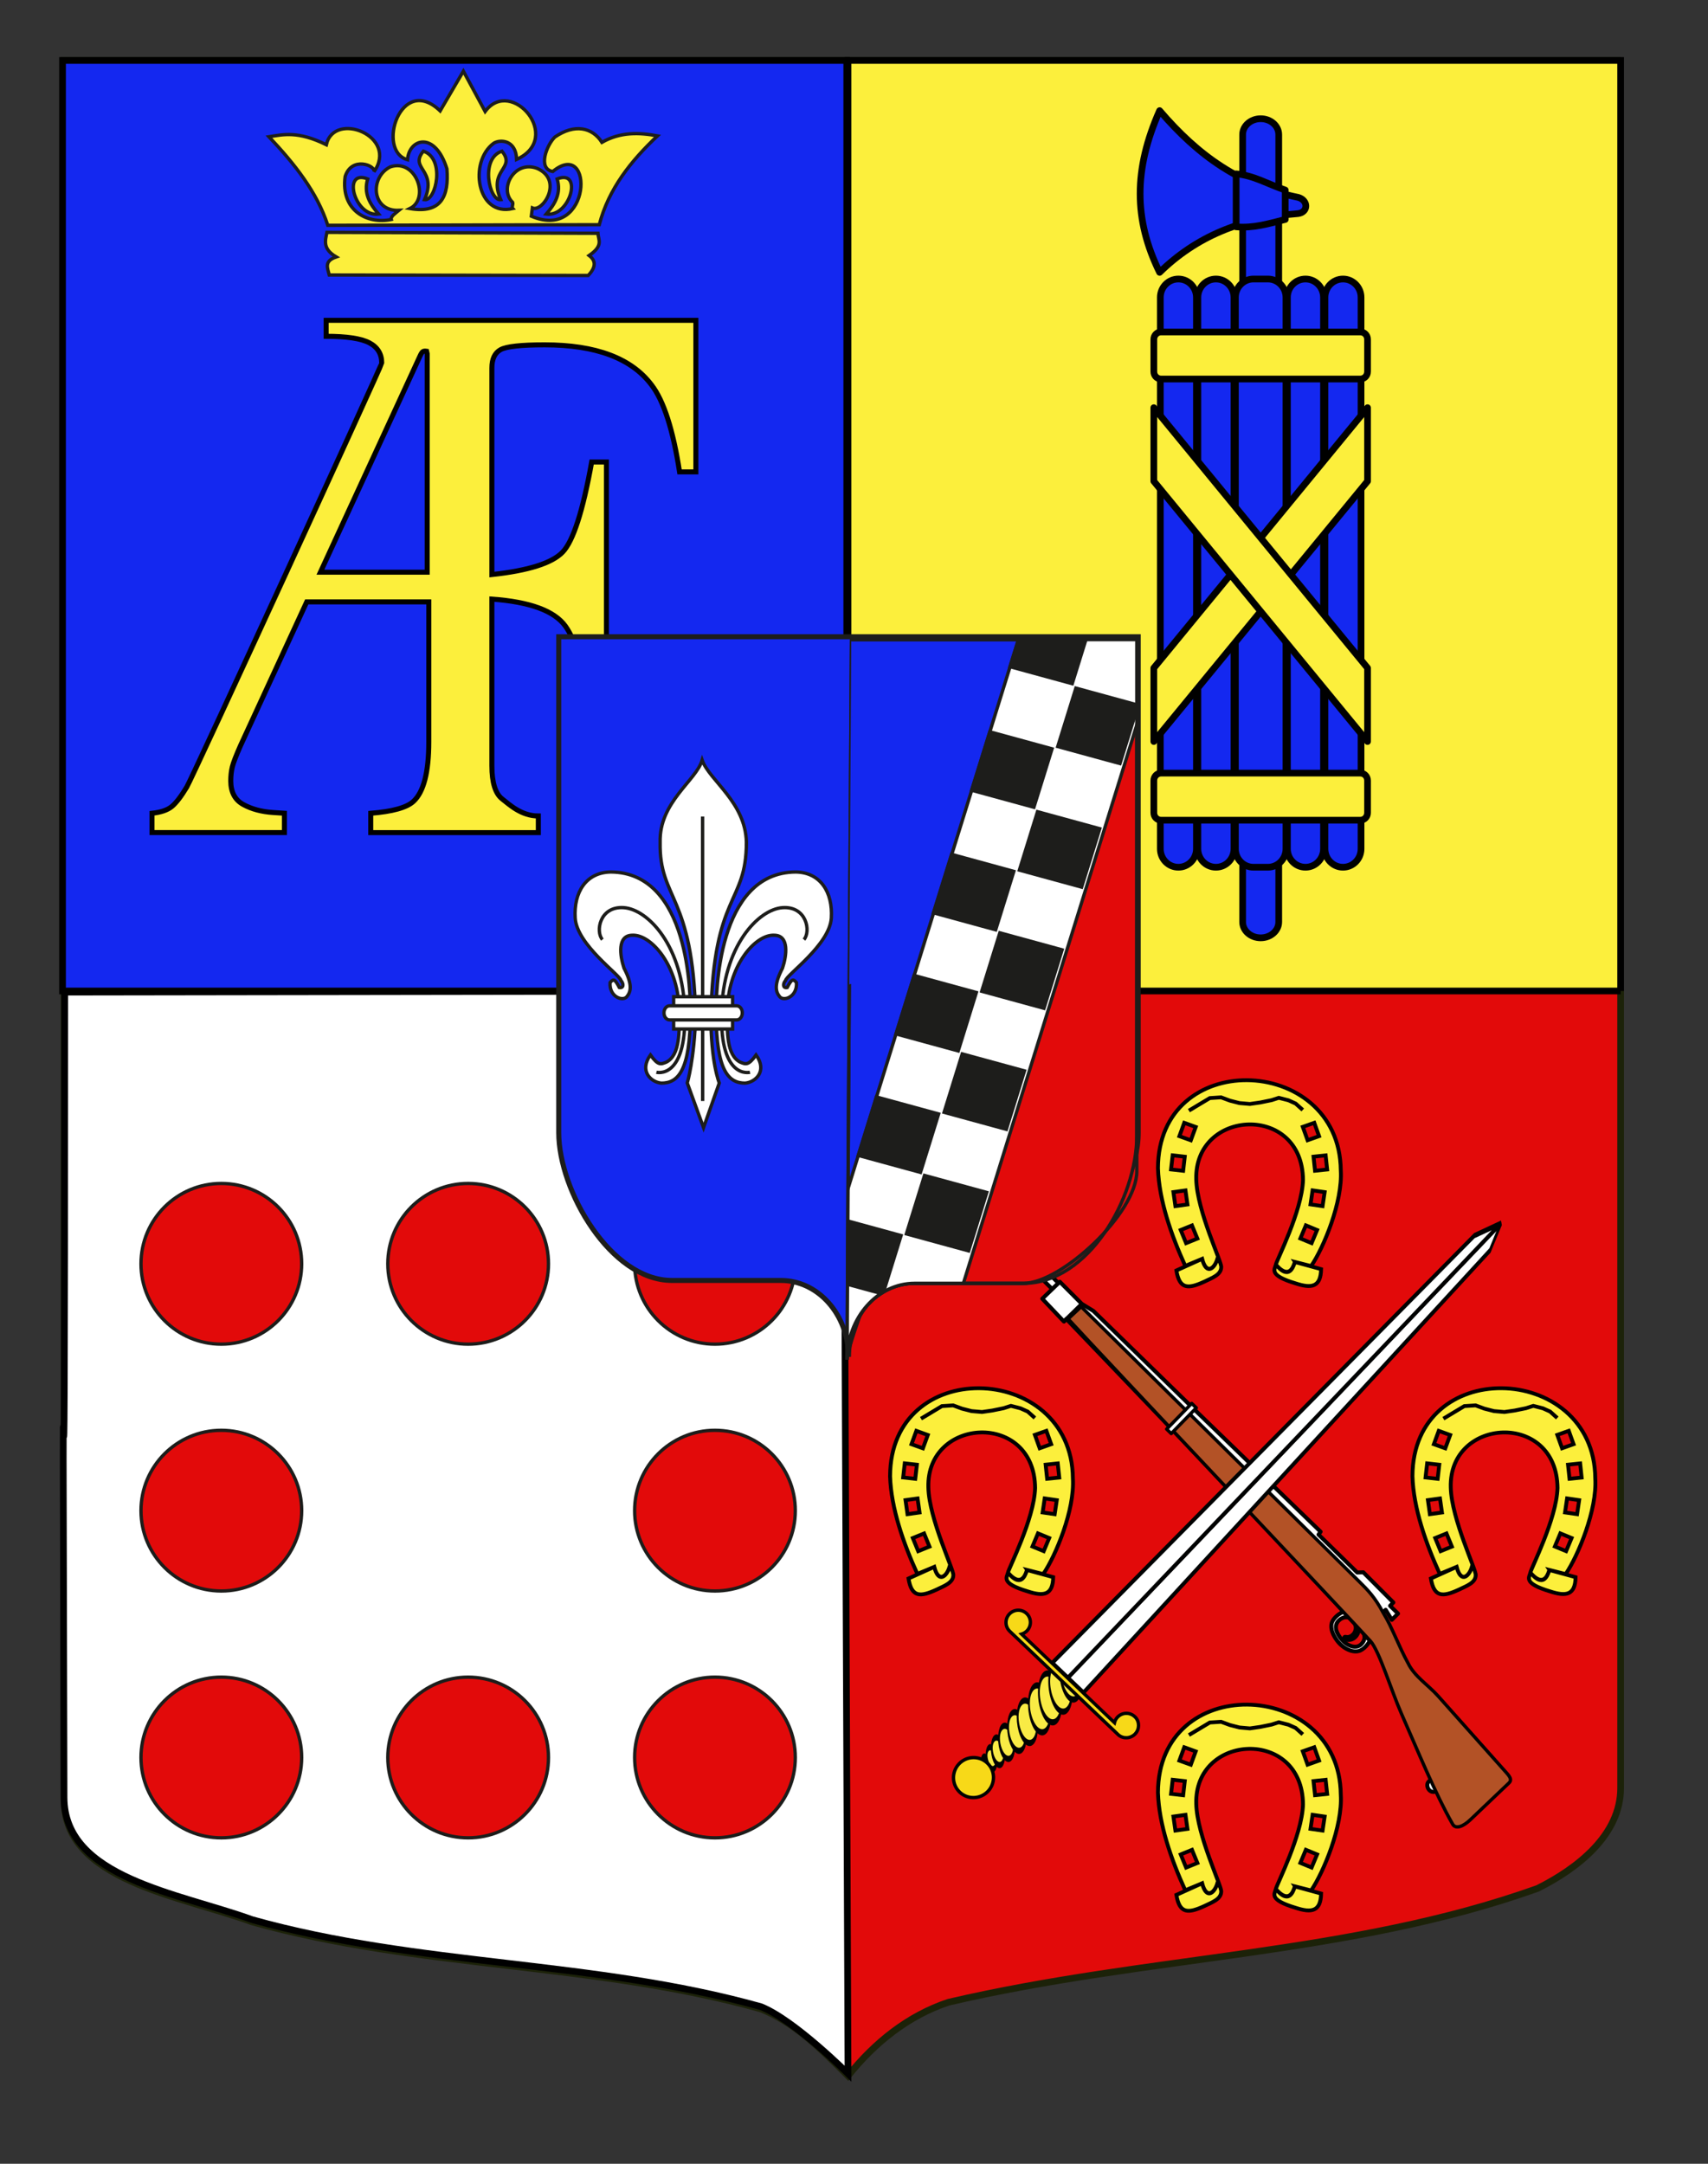
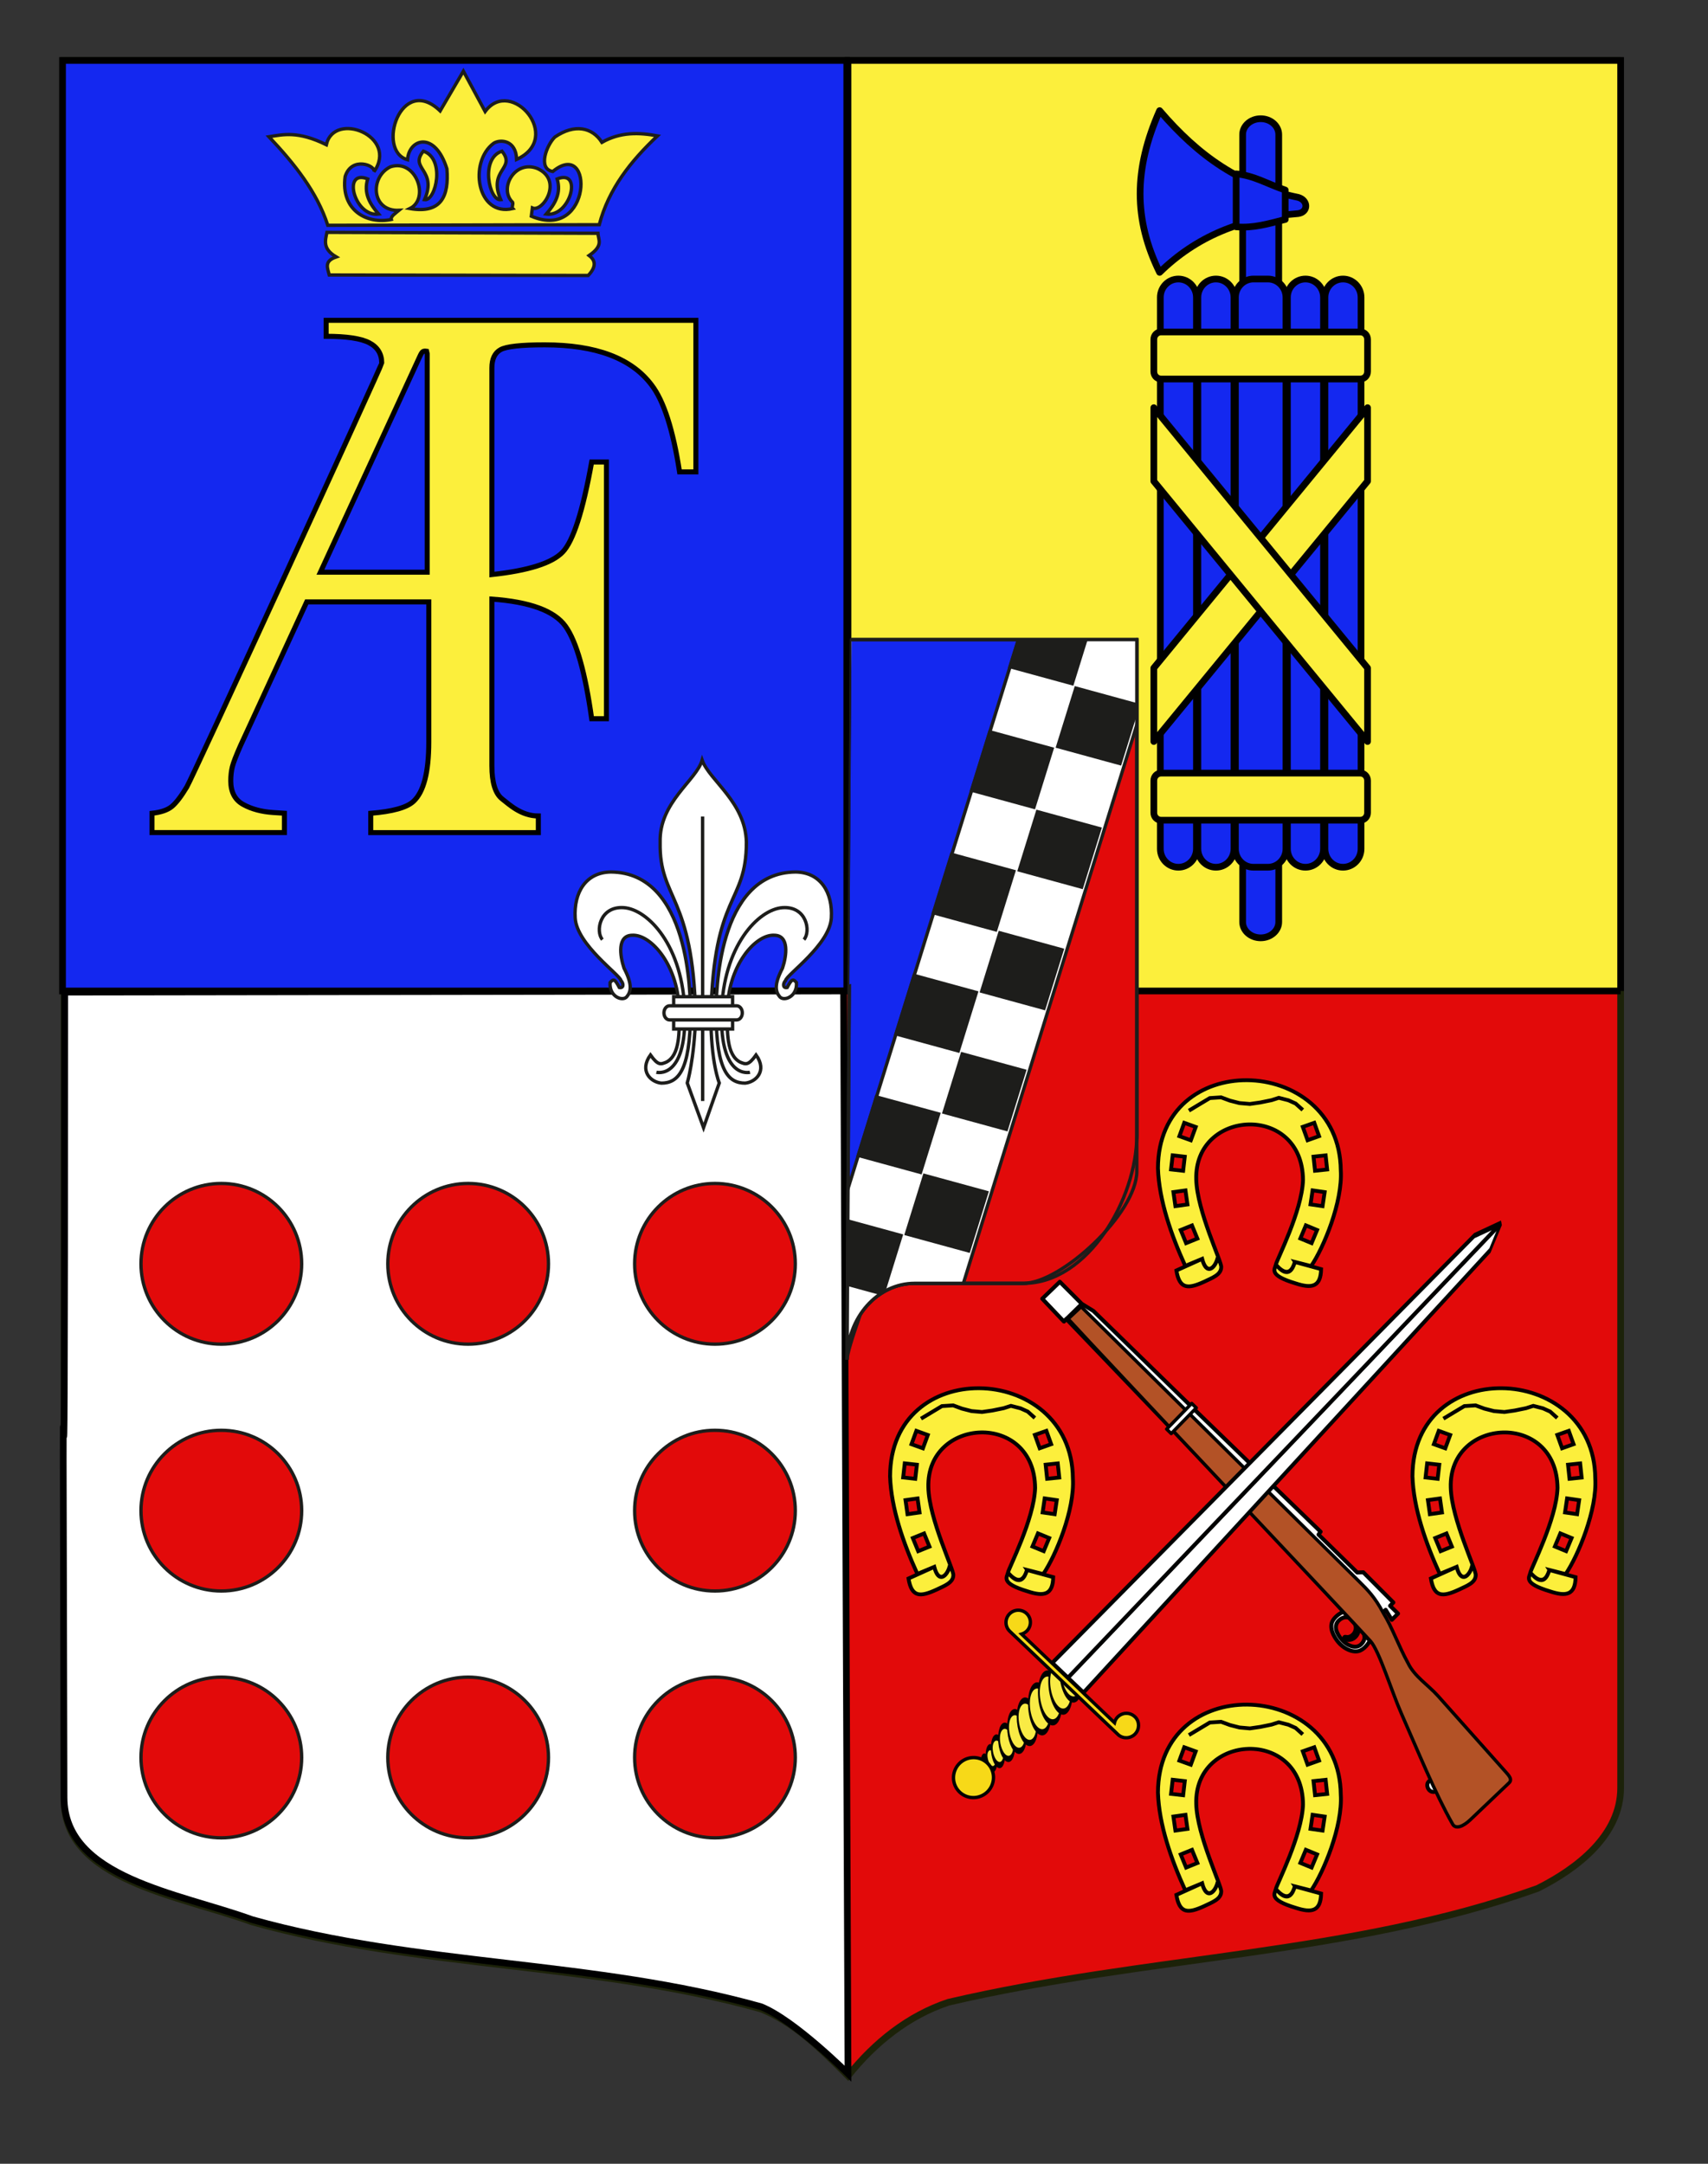
<svg xmlns="http://www.w3.org/2000/svg" xmlns:xlink="http://www.w3.org/1999/xlink" version="1.1" id="Autre_blason_Dardel3_xA0_Image_1_" x="0px" y="0px" width="255.118px" height="323.15px" viewBox="0 0 255.118 323.15" enable-background="new 0 0 255.118 323.15" xml:space="preserve">
  <rect x="0" y="0" width="255.118" height="323.15" fill="#333333" stroke="none" />
  <path fill="#E20A0A" stroke="#1C2209" d="M242.069,9.028c-78,0-154.505,0-232.505,0c0,135.583,0,149.083,0,259.751  c0,12.043,17.099,14.25,28.101,18.25c25,7,51,6,76,13c5,2,9,6,12.998,10c4-5,9-9,15-11c30-7,60-7,88-17c6-3,12.406-8,12.406-15  C242.069,243.486,242.069,145.403,242.069,9.028" />
  <polyline fill="#FCEF3C" stroke="#000000" points="242.069,148 126.667,148 126.667,9.028 242.069,9.028 242.069,148 " />
  <polyline fill="#1428F0" stroke="#000000" points="126.478,148 9.34,148 9.34,9.028 126.478,9.028 126.478,148 " />
  <path fill="#FFFFFF" stroke="#000000" d="M9.667,148.172c0,135.583-0.426-0.172-0.102,120.271c0.032,12.043,17.098,14.25,28.1,18.25  c25,7,51,6,76,13c5,2,13,10,13,10L126,148L9.667,148.172z" />
  <g id="Licteur" transform="translate(0,-2.325)">
    <path id="path2855-4" fill="#1428F0" stroke="#000000" stroke-linecap="round" stroke-linejoin="round" d="M188.305,20.055   c-1.489,0-2.696,1.062-2.696,2.37v117.591c0,1.311,1.207,2.37,2.696,2.37c1.488,0,2.695-1.061,2.695-2.37V22.425   C191,21.116,189.793,20.055,188.305,20.055L188.305,20.055z" />
    <path id="main_fasce" fill="#1428F0" stroke="#000000" stroke-linecap="round" stroke-linejoin="round" d="M187.227,43.995h2.156   c1.488,0,2.697,1.229,2.697,2.745v82.357c0,1.519-1.209,2.745-2.697,2.745h-2.156c-1.489,0-2.697-1.228-2.697-2.745V46.74   C184.53,45.224,185.738,43.995,187.227,43.995L187.227,43.995z" />
    <path id="lateral-fasce" fill="#1428F0" stroke="#000000" stroke-linecap="round" stroke-linejoin="round" d="M176.01,43.995   L176.01,43.995c1.488,0,2.697,1.229,2.697,2.745v82.357c0,1.519-1.209,2.745-2.697,2.745l0,0c-1.489,0-2.695-1.228-2.695-2.745   V46.74C173.315,45.224,174.521,43.995,176.01,43.995L176.01,43.995z" />
    <path id="lateral-fasce_1_" fill="#1428F0" stroke="#000000" stroke-linecap="round" stroke-linejoin="round" d="M181.62,43.995   L181.62,43.995c1.488,0,2.696,1.229,2.696,2.745v82.357c0,1.519-1.208,2.745-2.696,2.745l0,0c-1.49,0-2.697-1.228-2.697-2.745   V46.74C178.922,45.224,180.129,43.995,181.62,43.995L181.62,43.995z" />
    <path id="lateral-fasce_2_" fill="#1428F0" stroke="#000000" stroke-linecap="round" stroke-linejoin="round" d="M194.993,43.995   L194.993,43.995c1.488,0,2.694,1.229,2.694,2.745v82.357c0,1.519-1.206,2.745-2.694,2.745l0,0c-1.49,0-2.697-1.228-2.697-2.745   V46.74C192.295,45.224,193.502,43.995,194.993,43.995L194.993,43.995z" />
    <path id="lateral-fasce_3_" fill="#1428F0" stroke="#000000" stroke-linecap="round" stroke-linejoin="round" d="M200.6,43.995   L200.6,43.995c1.488,0,2.695,1.229,2.695,2.745v82.357c0,1.519-1.207,2.745-2.695,2.745l0,0c-1.489,0-2.696-1.228-2.696-2.745   V46.74C197.904,45.224,199.111,43.995,200.6,43.995L200.6,43.995z" />
    <path id="ribbon-horizontal" fill="#FCEF3C" stroke="#000000" stroke-linecap="round" stroke-linejoin="round" d="M173.422,51.901   h29.766c0.598,0,1.078,0.49,1.078,1.098v4.832c0,0.606-0.48,1.099-1.078,1.099h-29.766c-0.596,0-1.078-0.49-1.078-1.099V53   C172.342,52.393,172.829,51.901,173.422,51.901z" />
    <path id="ribbon-horizontal_1_" fill="#FCEF3C" stroke="#000000" stroke-linecap="round" stroke-linejoin="round" d="   M173.422,117.788h29.766c0.598,0,1.078,0.492,1.078,1.099v4.832c0,0.605-0.48,1.099-1.078,1.099h-29.766   c-0.596,0-1.078-0.491-1.078-1.099v-4.832C172.342,118.28,172.829,117.788,173.422,117.788L173.422,117.788z" />
    <polygon id="ribbon-diagonal" fill="#FCEF3C" stroke="#000000" stroke-linecap="round" stroke-linejoin="round" points="   172.342,102.085 204.266,63.211 204.266,63.211 204.266,74.193 172.342,113.066  " />
    <polygon id="ribbon-diagonal_1_" fill="#FCEF3C" stroke="#000000" stroke-linecap="round" stroke-linejoin="round" points="   204.266,102.085 172.342,63.211 172.342,63.211 172.342,74.193 204.266,113.066  " />
    <path id="axe-1" fill="#1428F0" stroke="#000000" stroke-linecap="round" stroke-linejoin="round" d="M193.915,34.221   c1.51-0.219,1.51-1.977,0-2.416c-8.629-1.757-14.884-6.147-20.707-12.958c-3.883,8.785-3.883,16.251,0,24.157   C178.598,37.735,185.286,34.88,193.915,34.221L193.915,34.221z" />
    <path id="axe-2" fill="#1428F0" stroke="#000000" stroke-linecap="round" stroke-linejoin="round" d="M191.971,30.707V35.1   c-2.588,0.66-4.746,1.317-7.333,1.1v-7.906C187.227,28.511,189.383,29.829,191.971,30.707L191.971,30.707z" />
  </g>
  <g id="Monogramme">
    <path fill="#FCEF3C" stroke="#000000" stroke-width="0.75" d="M22.703,121.461c1.344-0.146,2.336-0.488,2.977-1.024   c0.641-0.536,1.383-1.507,2.227-2.913c0.844-1.405,29.109-62.936,29.109-63.304c0-1.367-0.617-2.376-1.852-3.023   c-1.234-0.646-3.383-0.971-6.445-0.971v-2.388h55.222v22.638h-2.438c-0.971-6.288-2.363-10.615-4.18-12.982   C94.318,53.497,88.997,51.5,81.36,51.5c-3.538,0-5.736,0.241-6.598,0.725c-0.861,0.48-1.291,1.39-1.291,2.722v30.863   c5.469-0.593,8.992-1.71,10.57-3.357c1.578-1.645,3.023-6.131,4.336-13.454h2.203v38.337h-2.203   c-0.969-6.916-2.273-11.521-3.914-13.813s-5.305-3.645-10.992-4.05v24.89c0,2.516,0.516,4.17,1.547,4.965   c1.031,0.796,2.828,2.535,5.391,2.535v2.486H55.375v-2.887c3.25-0.258,5.375-0.851,6.375-1.773   c1.531-1.406,2.297-4.364,2.297-8.877V89.892H45.814l-9.893,21.471c-0.656,1.479-1.062,2.534-1.219,3.162   c-0.156,0.629-0.234,1.332-0.234,2.107c0,1.664,0.625,2.84,1.875,3.522c1.25,0.685,2.734,1.082,4.453,1.193l1.688,0.108v2.886   H22.703V121.461z M63.812,52.844l-0.092-0.389c-0.246-0.037-0.432-0.019-0.555,0.058c-0.123,0.073-0.275,0.312-0.46,0.722   l-14.846,32.22h15.953V52.844z" />
  </g>
  <g id="Couronne">
    <path fill="#FCEF3C" stroke="#1D1D1B" stroke-width="0.5" d="M54.923,26.725c-3.889-1.552-1.986,5.742,1.628,5.246   C55.221,30.454,54.278,28.823,54.923,26.725z" />
    <path fill="#FCEF3C" stroke="#1D1D1B" stroke-width="0.5" d="M63.238,22.576c-2.176,2.653,2.14,2.707,0.176,7.249   C65.124,30.04,66.541,23.664,63.238,22.576z" />
    <path fill="#FCEF3C" stroke="#1D1D1B" stroke-width="0.5" d="M74.971,22.576c2.176,2.653-2.14,2.707-0.176,7.249   C73.085,30.04,71.669,23.664,74.971,22.576z" />
    <path fill="#FCEF3C" stroke="#1D1D1B" stroke-width="0.5" d="M83.219,26.725c3.89-1.552,1.986,5.742-1.627,5.246   C82.922,30.454,83.864,28.823,83.219,26.725z" />
    <path fill="#FCEF3C" stroke="#1D1D1B" stroke-width="0.5" d="M40.175,20.424c3.812,4.036,7.181,8.26,8.786,13.225l40.548-0.088   c1.404-5.373,4.731-9.524,8.698-13.269c-2.768-0.513-5.535-0.609-8.302,0.967c-1.438-2.258-4.09-2.815-7.029-0.79   c-1.213,1.181-2.619,4.75-0.308,5.141c6.225-5.124,5.867,10.532-3.207,6.677l0.159-1.23c1.543,0.695,4.663-4.096,0.763-5.887   c-3.413-1.362-5.83,3.028-3.715,5.044c0.12,0.263-0.167,0.723,0.025,0.933c-5.387,1.267-6.61-6.987-2.855-9.752   c0.992-0.628,3.353-0.488,3.427,2.416c7.095-3.227-0.798-12.432-4.7-7.161l-3.251-6.02l-3.47,5.933   c-5.878-5.653-9.613,5.979-4.876,7.292c0.221-3.169,4.122-4.335,5.886,1.36c0.322,4.096-0.839,6.738-5.535,5.933   c3.024-1.479,0.93-7.494-2.899-6.238c-3.108,1.504-2.873,6.679,1.273,6.501c-0.541,0.454-1.265,0.908-1.142,1.362   c-3.523,0.756-7.596-1.271-6.897-6.414c0.976-3.081,4.618-1.638,4.305-0.703c3.734-5.322-5.942-9.176-7.117-4.042   C44.516,19.531,42.311,20.088,40.175,20.424z" />
    <path fill="#FCEF3C" stroke="#1D1D1B" stroke-width="0.5" d="M48.834,34.702l40.474,0.139c0.058,0.992,0.873,1.812-1.314,3.32   c0.981,0.735,1.091,1.688-0.138,2.978l-38.676-0.07c-0.234-0.996-0.845-2.055,1.038-2.698   C48.148,37.147,48.583,35.924,48.834,34.702z" />
  </g>
  <g id="Tourteux">
    <circle fill="#E20A0A" stroke="#1D1D1B" stroke-width="0.5" cx="33.059" cy="188.744" r="12" />
    <circle fill="#E20A0A" stroke="#1D1D1B" stroke-width="0.5" cx="69.925" cy="188.744" r="12" />
    <circle fill="#E20A0A" stroke="#1D1D1B" stroke-width="0.5" cx="106.792" cy="188.744" r="12" />
    <circle fill="#E20A0A" stroke="#1D1D1B" stroke-width="0.5" cx="106.792" cy="225.609" r="12" />
    <circle fill="#E20A0A" stroke="#1D1D1B" stroke-width="0.5" cx="69.925" cy="262.474" r="12" />
    <circle fill="#E20A0A" stroke="#1D1D1B" stroke-width="0.5" cx="106.792" cy="262.474" r="12" />
    <circle fill="#E20A0A" stroke="#1D1D1B" stroke-width="0.5" cx="33.059" cy="262.474" r="12" />
    <circle fill="#E20A0A" stroke="#1D1D1B" stroke-width="0.5" cx="33.059" cy="225.609" r="12" />
  </g>
  <g id="Mousquet_1_">
    <g transform="matrix(0.969,-0.697,-0.702,-0.97,104.43,442.135)">
      <path id="_39023440" fill="#FFFFFF" stroke="#010101" stroke-width="0.5" stroke-linejoin="round" d="M160.005,148.65    c0.062-0.424-0.749-0.982-1.138-1.229l-0.279,1.766C158.912,149.125,159.946,149.057,160.005,148.65z" />
-       <polygon id="_39022408" fill="#FFFFFF" stroke="#010101" stroke-width="0.5" stroke-linejoin="round" points="158.866,147.421     159.465,143.664 158.394,143.512 157.362,150.023 158.43,150.174 158.587,149.186   " />
      <path id="_39021056" fill="#FFFFFF" stroke="#010101" stroke-width="0.5" stroke-linejoin="round" d="M164.593,86.866    c-0.368-0.659-1.451-0.977-2.068-0.292c-0.186,0.203-0.109,0.588,0.129,0.331c0.198-0.238,0.529-0.323,0.838-0.284    c0.572,0.071,0.936,0.493,1.023,0.922C164.542,87.308,164.569,87.082,164.593,86.866z" />
      <path id="_39019424" fill="#FFFFFF" stroke="#010101" stroke-width="0.5" stroke-linejoin="round" d="M162.039,86.935    c0.095-1.081,0.76-2.012,1.598-1.89c0.562,0.081,0.942,0.364,1.062,0.891c0.05-0.457,0.09-0.85,0.122-1.161    c-0.065-0.032-0.948-0.45-1.702-0.291c-0.923,0.194-1.571,1.387-1.627,2.547c-0.042,0.821,0.124,2.019,0.953,2.444    c0.509,0.262,1.296,0.294,1.821,0.149c0.043-0.359,0.087-0.71,0.125-1.046c-0.191,0.343-0.596,0.547-1.092,0.523    C162.148,89.041,161.958,87.903,162.039,86.935L162.039,86.935z" />
      <path id="_39017600" fill="#FFFFFF" stroke="#010101" stroke-width="0.5" stroke-linejoin="round" d="M168.184,86.674    l-3.362-1.902c-0.247,2.489-1.19,10.066-1.789,15.289c-1.901,14.338-3.462,25.488-5.393,39.396l-0.44-0.067l-0.52,3.876    l3.02,0.435l0.613-3.835l0.651-1.56l3.014-17.361l3.828-21.547l-0.422-0.138l1.143-6.658l0.63-0.416l0.833-5.249l-0.574-0.099    l0.234-1.365l-1.09-0.18l0.113,1.459L168.184,86.674L168.184,86.674z" />
      <path id="_39016696" fill="#FFFFFF" stroke="#010101" stroke-width="0.5" stroke-linejoin="round" d="M159.911,139.803    l6.807-41.006" />
      <line id="_39015752" fill="none" stroke="#010101" stroke-width="0.5" stroke-linejoin="round" x1="160.314" y1="139.863" x2="157.087" y2="139.374" />
      <path id="_39008720" fill="#FFFFFF" stroke="#010101" stroke-width="0.5" stroke-linejoin="round" d="M160.416,64.711    c-0.978,0.283-0.53,1.742,0.291,1.5" />
    </g>
    <path id="Crosse" fill="#B35226" stroke="#010101" stroke-width="0.5" stroke-linejoin="round" d="M206.62,240.896   c1.26,2.009,2.352,5.062,3.676,7.453c0.975,2.04,3.017,3.275,4.517,4.96l10.174,11.416c0.656,0.723,0.836,1.159,0.386,1.568   l-5.721,5.446c-1.043,1.014-2.234,1.527-2.691,0.666c-2.612-4.592-5.226-11.014-7.666-16.553c-1.459-3.312-3.28-9.312-4.601-10.771   c-1.985-2.242-40.907-43.465-45.153-48.115l1.947-1.818l41.65,41.168C204.249,237.424,205.352,238.499,206.62,240.896   L206.62,240.896z" />
    <polygon id="_39010280" fill="#FFFFFF" stroke="#010101" stroke-width="0.5" stroke-linejoin="round" points="178.686,210.259    174.945,214.1 174.261,213.431 178.002,209.592  " />
  </g>
  <g id="Epee">
    <g id="g14761" transform="matrix(0.546,0,0,1.851,11.607,-34.301)">
      <path id="path13003" fill="#F9EB45" stroke="#010202" stroke-width="0.5" d="M247.683,160.295    c-0.448,0.124-0.555,0.504-0.233,0.847c0.322,0.343,0.949,0.519,1.398,0.394c0.451-0.126,0.555-0.505,0.233-0.848    C248.76,160.345,248.134,160.169,247.683,160.295z" />
      <path id="path13001" fill="#F9EB45" stroke="#010202" stroke-width="0.5" d="M249.197,159.556c-0.612,0.17-0.759,0.68-0.329,1.138    c0.433,0.458,1.278,0.693,1.887,0.522c0.612-0.17,0.759-0.681,0.329-1.139C250.654,159.619,249.811,159.384,249.197,159.556z" />
      <path id="path12999" fill="#F9EB45" stroke="#010202" stroke-width="0.5" d="M250.79,158.792    c-0.777,0.216-0.967,0.857-0.426,1.431c0.541,0.574,1.604,0.866,2.381,0.649c0.775-0.216,0.967-0.857,0.426-1.431    C252.63,158.867,251.563,158.576,250.79,158.792z" />
      <path id="path12997" fill="#F9EB45" stroke="#010202" stroke-width="0.5" d="M252.933,157.858    c-0.94,0.261-1.176,1.034-0.524,1.725c0.648,0.691,1.937,1.039,2.875,0.777c0.945-0.262,1.181-1.035,0.526-1.726    C255.161,157.944,253.874,157.595,252.933,157.858z" />
      <path id="path12995" fill="#F9EB45" stroke="#010202" stroke-width="0.5" d="M255.566,156.775    c-1.103,0.307-1.385,1.209-0.63,2.016c0.763,0.807,2.27,1.21,3.372,0.903c1.104-0.307,1.385-1.21,0.627-2.016    C258.175,156.872,256.668,156.467,255.566,156.775z" />
      <path id="path12993" fill="#F9EB45" stroke="#010202" stroke-width="0.5" d="M258.297,155.851    c-1.217,0.338-1.529,1.328-0.698,2.21c0.829,0.882,2.484,1.324,3.7,0.985c1.215-0.339,1.527-1.328,0.7-2.212    C261.168,155.953,259.511,155.512,258.297,155.851z" />
      <path id="path13007" fill="#F9EB45" stroke="#010202" stroke-width="0.5" d="M261.505,154.643    c-1.342,0.374-1.69,1.467-0.773,2.443c0.916,0.974,2.749,1.462,4.088,1.088c1.342-0.374,1.69-1.468,0.773-2.443    S262.845,154.268,261.505,154.643z" />
      <path id="path14755" fill="#F9EB45" stroke="#010202" stroke-width="0.5" d="M264.286,153.684    c-1.398,0.389-1.761,1.531-0.805,2.548c0.956,1.017,2.868,1.525,4.266,1.135c1.398-0.389,1.763-1.53,0.804-2.548    C267.594,153.803,265.684,153.294,264.286,153.684z" />
      <path id="path14757" fill="#F9EB45" stroke="#010202" stroke-width="0.5" d="M267.125,152.787    c-1.414,0.393-1.777,1.544-0.813,2.569c0.967,1.026,2.891,1.539,4.299,1.145c1.414-0.393,1.776-1.543,0.813-2.569    C270.46,152.907,268.536,152.394,267.125,152.787z" />
      <path id="path14759" fill="#F9EB45" stroke="#010202" stroke-width="0.5" d="M270.061,151.997    c-1.339,0.374-1.686,1.467-0.77,2.443c0.916,0.974,2.748,1.462,4.088,1.088c1.342-0.374,1.688-1.468,0.773-2.443    C273.236,152.11,271.405,151.622,270.061,151.997z" />
    </g>
    <path id="path12871" fill="#F7D918" stroke="#010202" stroke-width="0.5" d="M143.252,263.419   c-1.143,1.198-1.104,3.088,0.088,4.226c1.189,1.135,3.08,1.083,4.223-0.114s1.104-3.088-0.086-4.223   C146.286,262.171,144.395,262.222,143.252,263.419z" />
    <g id="g19142" transform="matrix(0.616,0,0,1.576,9.593,0.142)">
      <path id="path14773" fill="#FFFFFF" stroke="#010202" stroke-width="0.5" d="M247.143,160.307l-3.779-1.409l105.064-43.083    l-2.719,2.594L247.143,160.307L247.143,160.307L247.143,160.307L247.143,160.307z" />
      <path id="path19140" fill="#FFFFFF" stroke="#010202" stroke-width="0.5" d="M239.585,157.49l3.781,1.409l105.062-43.083    l-6.5,1.185L239.585,157.49L239.585,157.49L239.585,157.49L239.585,157.49z" />
    </g>
    <path id="path12875" fill="#F7D918" stroke="#010202" stroke-width="0.5" d="M169.616,256.491c0.613,0.699,0.594,1.773-0.062,2.464   c-0.664,0.696-1.742,0.767-2.473,0.169c-0.006-0.004-0.018-0.016-0.021-0.021l-0.199-0.189l-15.918-15.178l-0.014-0.012   c-0.034-0.029-0.07-0.068-0.104-0.102c-0.728-0.691-0.75-1.847-0.055-2.577c0.695-0.729,1.852-0.761,2.576-0.067   c0.726,0.689,0.75,1.848,0.055,2.576c-0.229,0.238-0.512,0.404-0.809,0.492l13.875,13.229c0.074-0.298,0.228-0.588,0.455-0.828   c0.695-0.729,1.852-0.762,2.576-0.069C169.538,256.417,169.581,256.45,169.616,256.491z" />
  </g>
  <g id="Fers_a_cheval">
    <g id="Fer" transform="matrix(1.151,3.8985753e-3,-3.8726445e-3,1.143,-871.622,209.675)">
      <path id="polygon16360" fill="#FCEF3C" stroke="#000000" stroke-width="0.5" d="M918.943-45.437    c-5.814-0.019-11.517,3.724-11.513,11.537c0.143,4.188,1.764,8.767,3.584,12.756l2.188-0.929c0.605,2.28,1.737,1.09,2.011-0.148    c0.005,0.041,0.012,0.073,0.017,0.101c-0.005-0.015-0.009-0.024-0.015-0.045c-0.327,1.275-1.433,2.369-2.013,0.092l-3.337,1.531    c0.416,2.487,1.548,2.418,3.636,1.444c0.987-0.49,2.165-0.89,2.18-1.891c0.107-0.634-3.173-7.316-3.277-11.462    c-0.294-9.213,13.748-10.018,13.853,0.035c-0.117,4.081-3.387,10.475-3.483,11.056c-0.113,0.612-1.028,1.379,2.566,2.449    c2.082,0.682,3.263,0.478,3.304-1.871l-3.373-0.916c0.139,0.205,0.002-0.005,0.003-0.008l2.076,0.529    c1.615-2.407,4.076-8.422,3.804-12.525C931.061-41.395,924.942-45.419,918.943-45.437z M927.693-39.899l0.629,1.742l-1.487,0.537    l-0.629-1.744L927.693-39.899z M910.822-39.839l1.489,0.535l-0.629,1.743l-1.487-0.532L910.822-39.839z M929.184-35.649    l0.201,1.843l-1.571,0.171l-0.201-1.841L929.184-35.649z M909.33-35.588l1.572,0.173l-0.203,1.845l-1.571-0.174L909.33-35.588z     M927.505-31.072l1.566,0.225l-0.265,1.835l-1.565-0.225L927.505-31.072z M911.009-31.008l0.263,1.834l-1.563,0.223l-0.264-1.834    L911.009-31.008z M926.647-26.497l1.46,0.603l-0.706,1.715l-1.462-0.601L926.647-26.497z M911.87-26.435l0.705,1.715l-1.46,0.602    l-0.706-1.715L911.87-26.435z M922.828-21.286c0.204,0.177,1.678,2.197,2.406-0.42C924.529-19.201,923.031-21.1,922.828-21.286z" />
      <polyline id="polyline16362" fill="#FCEF3C" stroke="#000000" stroke-width="0.5" points="911.419,-41.433 912.775,-42.261     914.131,-43.085 915.589,-43.184 916.732,-42.761 917.978,-42.444 919.331,-42.332 920.685,-42.534 922.143,-42.839     923.082,-43.148 924.329,-42.831 925.264,-42.409 926.195,-41.573   " />
    </g>
    <g id="Fer_1_" transform="matrix(1.151,3.8985753e-3,-3.8726445e-3,1.143,-871.622,209.675)">
      <path id="polygon16360_1_" fill="#FCEF3C" stroke="#000000" stroke-width="0.5" d="M919.217,36.148    c-5.816-0.018-11.517,3.725-11.513,11.538c0.141,4.188,1.763,8.767,3.584,12.755l2.188-0.929c0.605,2.28,1.738,1.089,2.011-0.149    c0.006,0.041,0.012,0.073,0.016,0.102c-0.003-0.015-0.007-0.024-0.015-0.045c-0.327,1.275-1.432,2.369-2.013,0.092l-3.336,1.531    c0.416,2.488,1.548,2.418,3.636,1.444c0.985-0.49,2.165-0.89,2.18-1.891c0.107-0.633-3.173-7.316-3.277-11.462    c-0.295-9.211,13.747-10.016,13.853,0.036c-0.117,4.081-3.387,10.475-3.485,11.055c-0.112,0.612-1.027,1.379,2.568,2.449    c2.08,0.682,3.263,0.478,3.304-1.871l-3.373-0.915c0.138,0.204,0-0.005,0.003-0.008l2.077,0.529    c1.614-2.408,4.074-8.422,3.804-12.526C931.336,40.19,925.216,36.166,919.217,36.148z M927.968,41.688l0.629,1.742l-1.487,0.537    l-0.629-1.744L927.968,41.688z M911.096,41.748l1.487,0.535l-0.629,1.743l-1.485-0.533L911.096,41.748z M929.459,45.939    l0.201,1.843l-1.57,0.171l-0.203-1.841L929.459,45.939z M909.606,45.999l1.572,0.173l-0.203,1.845l-1.571-0.174L909.606,45.999z     M927.781,50.516l1.565,0.225l-0.265,1.835l-1.564-0.225L927.781,50.516z M911.284,50.579l0.264,1.834l-1.564,0.224l-0.264-1.834    L911.284,50.579z M926.92,55.091l1.462,0.601l-0.705,1.716l-1.462-0.601L926.92,55.091z M912.145,55.15l0.707,1.715l-1.461,0.603    l-0.707-1.715L912.145,55.15z M923.102,60.299c0.204,0.177,1.679,2.197,2.406-0.42C924.804,62.384,923.306,60.487,923.102,60.299z    " />
      <polyline id="polyline16362_1_" fill="#FCEF3C" stroke="#000000" stroke-width="0.5" points="911.694,40.152 913.051,39.327     914.406,38.502 915.864,38.405 917.007,38.824 918.253,39.141 919.606,39.255 920.96,39.053 922.418,38.748 923.356,38.44     924.604,38.757 925.539,39.176 926.47,40.014   " />
    </g>
    <g id="Fer_2_" transform="matrix(1.151,3.8985753e-3,-3.8726445e-3,1.143,-871.622,209.675)">
      <path id="polygon16360_2_" fill="#FCEF3C" stroke="#000000" stroke-width="0.5" d="M952.104-5.305    c-5.816-0.018-11.517,3.725-11.513,11.538c0.141,4.188,1.764,8.766,3.584,12.755l2.188-0.929c0.605,2.279,1.738,1.089,2.011-0.149    c0.006,0.041,0.012,0.073,0.016,0.102c-0.003-0.015-0.009-0.024-0.015-0.045c-0.327,1.275-1.432,2.369-2.013,0.092l-3.336,1.531    c0.417,2.488,1.549,2.418,3.637,1.444c0.985-0.49,2.165-0.89,2.179-1.891c0.108-0.633-3.172-7.316-3.276-11.46    c-0.294-9.213,13.747-10.018,13.853,0.035c-0.117,4.081-3.389,10.475-3.483,11.055c-0.113,0.612-1.027,1.379,2.566,2.449    c2.081,0.682,3.263,0.478,3.304-1.871l-3.374-0.915c0.138,0.204,0-0.005,0.003-0.009l2.078,0.529    c1.613-2.408,4.074-8.422,3.803-12.526C964.223-1.263,958.103-5.287,952.104-5.305z M960.855,0.235l0.629,1.742l-1.487,0.537    l-0.629-1.744L960.855,0.235z M943.983,0.295l1.487,0.535l-0.63,1.743l-1.485-0.532L943.983,0.295z M962.346,4.486l0.201,1.843    l-1.57,0.171l-0.203-1.841L962.346,4.486z M942.493,4.546l1.572,0.173l-0.203,1.845l-1.571-0.174L942.493,4.546z M960.668,9.063    l1.565,0.225l-0.265,1.835l-1.564-0.225L960.668,9.063z M944.171,9.126l0.264,1.834l-1.564,0.224l-0.264-1.834L944.171,9.126z     M959.807,13.638l1.462,0.601l-0.705,1.716l-1.464-0.601L959.807,13.638z M945.032,13.698l0.707,1.715l-1.461,0.602l-0.707-1.715    L945.032,13.698z M955.99,18.846c0.204,0.177,1.679,2.197,2.406-0.419C957.691,20.931,956.193,19.034,955.99,18.846z" />
      <polyline id="polyline16362_2_" fill="#FCEF3C" stroke="#000000" stroke-width="0.5" points="944.581,-1.299 945.938,-2.126     947.293,-2.951 948.751,-3.049 949.894,-2.628 951.14,-2.312 952.493,-2.198 953.847,-2.4 955.305,-2.705 956.244,-3.013     957.491,-2.696 958.426,-2.275 959.357,-1.439   " />
    </g>
    <g id="Fer_3_" transform="matrix(1.151,3.8985753e-3,-3.8726445e-3,1.143,-871.622,209.675)">
      <path id="polygon16360_3_" fill="#FCEF3C" stroke="#000000" stroke-width="0.5" d="M884.313-5.072    C878.5-5.09,872.797-1.347,872.801,6.466c0.143,4.188,1.764,8.766,3.584,12.755l2.188-0.929c0.605,2.28,1.737,1.089,2.011-0.15    c0.005,0.042,0.012,0.073,0.017,0.102c-0.005-0.015-0.009-0.024-0.015-0.045c-0.327,1.275-1.433,2.369-2.013,0.092l-3.337,1.531    c0.416,2.488,1.548,2.418,3.636,1.444c0.987-0.49,2.165-0.89,2.18-1.891c0.107-0.633-3.173-7.316-3.277-11.462    c-0.294-9.214,13.748-10.02,13.853,0.034c-0.117,4.08-3.387,10.476-3.483,11.055c-0.113,0.612-1.027,1.379,2.566,2.449    c2.082,0.682,3.263,0.478,3.304-1.871l-3.373-0.915c0.139,0.204,0.002-0.005,0.003-0.009l2.076,0.53    c1.615-2.408,4.074-8.422,3.803-12.526C896.432-1.031,890.312-5.055,884.313-5.072z M893.064,0.466l0.629,1.742l-1.487,0.537    L891.577,1L893.064,0.466z M876.193,0.524l1.488,0.537l-0.629,1.743l-1.486-0.533L876.193,0.524z M894.555,4.717l0.201,1.843    l-1.57,0.169l-0.201-1.84L894.555,4.717z M874.701,4.777l1.573,0.171l-0.203,1.845l-1.571-0.174L874.701,4.777z M892.877,9.295    l1.566,0.225l-0.265,1.835l-1.565-0.225L892.877,9.295z M876.38,9.357l0.263,1.834l-1.563,0.224l-0.264-1.834L876.38,9.357z     M892.017,13.87l1.461,0.601l-0.706,1.716l-1.462-0.601L892.017,13.87z M877.241,13.929l0.705,1.715l-1.46,0.603l-0.706-1.715    L877.241,13.929z M888.199,19.078c0.204,0.177,1.678,2.197,2.406-0.42C889.9,21.163,888.401,19.265,888.199,19.078z" />
      <polyline id="polyline16362_3_" fill="#FCEF3C" stroke="#000000" stroke-width="0.5" points="876.79,-1.069 878.145,-1.893     879.502,-2.72 880.96,-2.817 882.103,-2.397 883.349,-2.08 884.703,-1.967 886.056,-2.169 887.514,-2.474 888.453,-2.782     889.7,-2.464 890.635,-2.045 891.566,-1.21   " />
    </g>
  </g>
  <g id="Ecusson">
-     <path id="Abime" fill="#1428F0" stroke="#1D1D1B" stroke-width="0.75" d="M126.737,202.645c0-6.301,4.526-11.416,10.1-11.416   c5.574,0,10.703,0,16.276,0c5.571,0,16.9-11.977,16.9-22.058V95.096H83.458v74.075c0,8.673,7.767,22.058,16.902,22.058   c5.575,0,10.707,0,16.277,0C122.211,191.229,126.737,196.344,126.737,202.645z" />
    <g>
      <path id="Abime_1_" fill="#1428F0" stroke="#1D1D1B" stroke-width="0.5" d="M126.526,203.075c0-6.301,4.525-11.417,10.1-11.417    s10.703,0,16.276,0c5.571,0,16.899-15.753,16.899-22.058V95.524h-42.619C127.181,95.523,126.526,196.774,126.526,203.075z" />
      <path id="Abime_2_" fill="#E20A0A" stroke="#1D1D1B" stroke-width="0.5" d="M126.526,203.075c0-6.301,4.525-11.417,10.1-11.417    s10.703,0,16.276,0c9.655,0,16.899-12.719,16.899-22.058V95.524C169.801,95.523,126.526,196.774,126.526,203.075z" />
      <g>
        <g>
          <g>
            <defs>
              <path id="SVGID_1_" d="M126.526,203.075c0-6.301,4.525-11.417,10.1-11.417s10.703,0,16.276,0        c5.571,0,16.899-10.434,16.899-16.737V95.523h-42.619C127.181,95.523,126.526,196.774,126.526,203.075z" />
            </defs>
            <clipPath id="SVGID_2_">
              <use xlink:href="#SVGID_1_" overflow="visible" />
            </clipPath>
            <g id="Echhiquete" clip-path="url(#SVGID_2_)">
              <polyline fill="#FFFFFF" stroke="#1D1D1B" stroke-width="0.5" points="139.685,205.22 119.751,199.769 153.578,90.853         173.512,96.305 139.685,205.22       " />
              <polygon fill="#1D1D1B" stroke="#1D1D1B" stroke-width="0.5" points="162.866,93.379 160.155,102.106 150.858,99.564         153.568,90.836       " />
              <polygon fill="#1D1D1B" stroke="#1D1D1B" stroke-width="0.5" points="170,105.311 167.289,114.036 157.991,111.492         160.702,102.767       " />
              <polygon fill="#1D1D1B" stroke="#1D1D1B" stroke-width="0.5" points="157.141,111.837 154.431,120.563 145.133,118.02         147.844,109.294       " />
              <polygon fill="#1D1D1B" stroke="#1D1D1B" stroke-width="0.5" points="164.268,123.766 161.559,132.49 152.26,129.948         154.969,121.224       " />
              <polygon fill="#1D1D1B" stroke="#1D1D1B" stroke-width="0.5" points="151.431,130.14 148.721,138.866 139.424,136.323         142.133,127.597       " />
              <polygon fill="#1D1D1B" stroke="#1D1D1B" stroke-width="0.5" points="158.645,141.856 155.934,150.584 146.635,148.041         149.345,139.313       " />
              <polygon fill="#1D1D1B" stroke="#1D1D1B" stroke-width="0.5" points="145.836,148.226 143.127,156.951 133.828,154.409         136.537,145.684       " />
              <polygon fill="#1D1D1B" stroke="#1D1D1B" stroke-width="0.5" points="153.024,159.935 150.315,168.663 141.017,166.121         143.725,157.395       " />
              <polygon fill="#1D1D1B" stroke="#1D1D1B" stroke-width="0.5" points="140.2,166.367 137.49,175.093 128.192,172.551         130.903,163.825       " />
              <polygon fill="#1D1D1B" stroke="#1D1D1B" stroke-width="0.5" points="147.393,178.09 144.683,186.817 135.382,184.274         138.092,175.548       " />
              <polygon fill="#1D1D1B" stroke="#1D1D1B" stroke-width="0.5" points="134.592,184.527 131.883,193.251 122.586,190.709         125.296,181.983       " />
              <polygon fill="#1D1D1B" stroke="#1D1D1B" stroke-width="0.5" points="141.758,196.234 139.047,204.962 129.748,202.419         132.458,193.691       " />
            </g>
            <use xlink:href="#SVGID_1_" overflow="visible" fill="none" stroke="#1D1D1B" stroke-width="0.5" stroke-miterlimit="10" />
          </g>
        </g>
      </g>
    </g>
    <g id="Fleur_de_lys">
      <g>
        <path id="path4230" fill="#FFFFFF" stroke="#1D1D1B" stroke-width="0.5" d="M103.121,151.229c0-2.524-0.083-20.928-11.886-21.002     c-3.702,0.052-5.556,3.033-5.32,6.885c0.243,3.973,6.69,8.47,6.837,9.321c0.463,0.527,0.381,1.178-0.244,1.051     c-0.624-1.169-0.828-1.404-1.381-0.746c-0.155,2.118,1.872,2.87,2.497,2.118c0.625-0.754,0.873-1.795-0.416-4.265     c-0.625-1.872-1.041-4.915,1.249-4.915c2.82-0.149,7,4.615,7,11.555c0,2.757,0.148,6.358-1.949,7.404     c-0.79,0.307-1.188,0.557-2.356-1.082c-1.705,2.385,0.041,4.059,1.633,4.208C101.172,161.758,103.121,160.121,103.121,151.229z" />
        <path id="path3470" fill="#FFFFFF" stroke="#1D1D1B" stroke-width="0.5" d="M106.966,151.229c0-2.524,0.082-20.928,11.885-21.002     c3.702,0.052,5.556,3.033,5.321,6.885c-0.243,3.973-6.69,8.47-6.837,9.321c-0.463,0.527-0.38,1.178,0.244,1.051     c0.625-1.169,0.828-1.404,1.381-0.746c0.155,2.118-1.872,2.87-2.497,2.118c-0.625-0.754-0.873-1.795,0.416-4.265     c0.625-1.872,1.041-4.915-1.249-4.915c-2.82-0.149-7,4.615-7,11.555c0,2.757-0.148,6.358,1.948,7.404     c0.791,0.307,1.188,0.557,2.357-1.082c1.705,2.385-0.041,4.059-1.633,4.208C108.914,161.758,106.966,160.121,106.966,151.229z" />
        <g id="g2416">
          <path id="path3464" fill="#FFFFFF" stroke="#1D1D1B" stroke-width="0.5" d="M104.877,113.525      c-0.875,3.043-6.433,6.264-6.275,12.259c-0.158,8.606,4.908,7.751,5.302,25.893c-0.187,6.551-1.249,10.062-1.249,10.062      l2.43,6.672l2.35-6.672c0,0-1.271-3.042-1.25-10.062c0.395-18.375,5.302-16.584,5.302-25.893      C111.344,119.789,105.97,116.567,104.877,113.525z" />
          <path id="path5008" fill="#FFFFFF" stroke="#1D1D1B" stroke-width="0.5" d="M104.942,121.947      c0.009,42.486,0.009,42.486,0.009,42.486l0,0l0,0" />
        </g>
      </g>
      <g id="Sans_fond">
        <path id="path4996" fill="none" stroke="#1D1D1B" stroke-width="0.5" d="M89.981,140.327c-1.061-1.194-0.424-5.012,3.183-4.774     c3.608,0.239,8.913,5.729,9.125,15.754c0.212,10.022-4.244,8.83-4.244,8.83" />
        <path id="path4236" fill="none" stroke="#1D1D1B" stroke-width="0.5" d="M120.082,140.327c1.062-1.194,0.425-5.012-3.183-4.774     c-3.607,0.239-8.913,5.729-9.125,15.754c-0.212,10.022,4.244,8.83,4.244,8.83" />
      </g>
      <g id="Anneau">
        <path id="rect1932" fill="#FFFFFF" stroke="#1D1D1B" stroke-width="0.5" d="M100.622,148.855h8.803v4.825h-8.803V148.855     L100.622,148.855z" />
        <path id="rect1930" fill="#FFFFFF" stroke="#1D1D1B" stroke-width="0.5" d="M100.014,150.213h10.019     c0.466,0,0.842,0.471,0.842,1.054c0,0.584-0.376,1.054-0.842,1.054h-10.019c-0.467,0-0.842-0.47-0.842-1.054     C99.172,150.684,99.547,150.213,100.014,150.213z" />
      </g>
    </g>
  </g>
</svg>